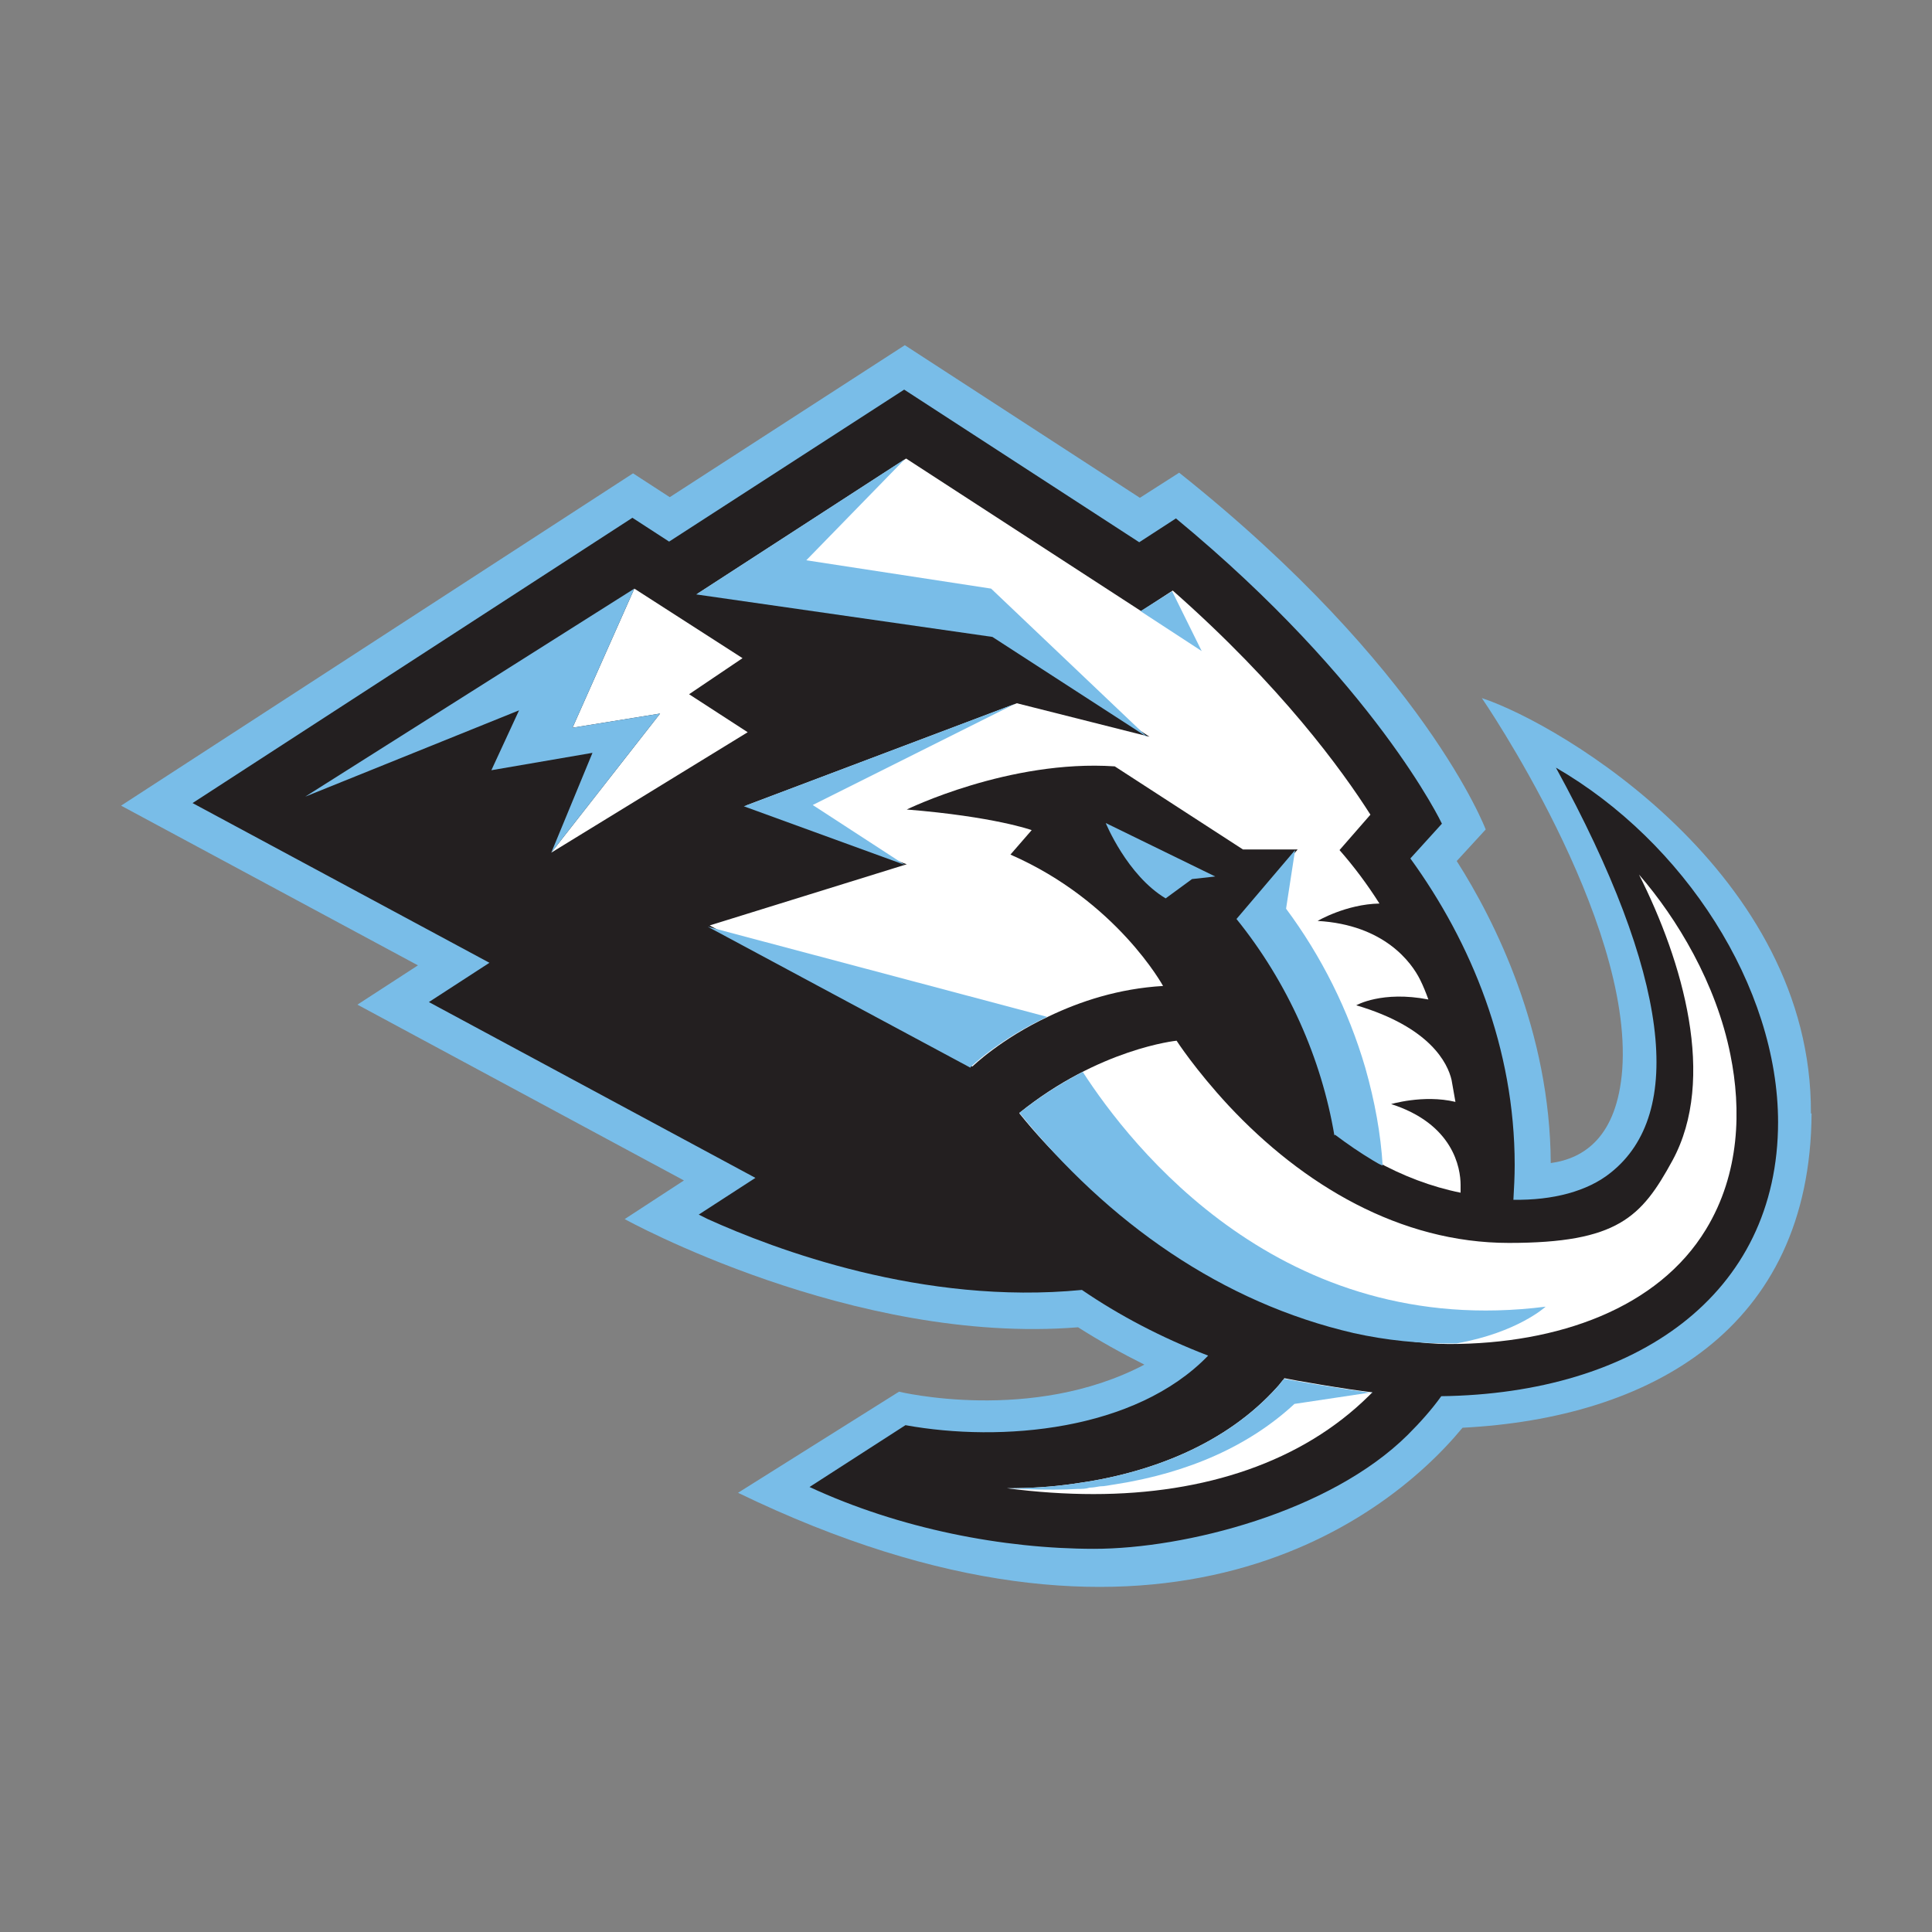
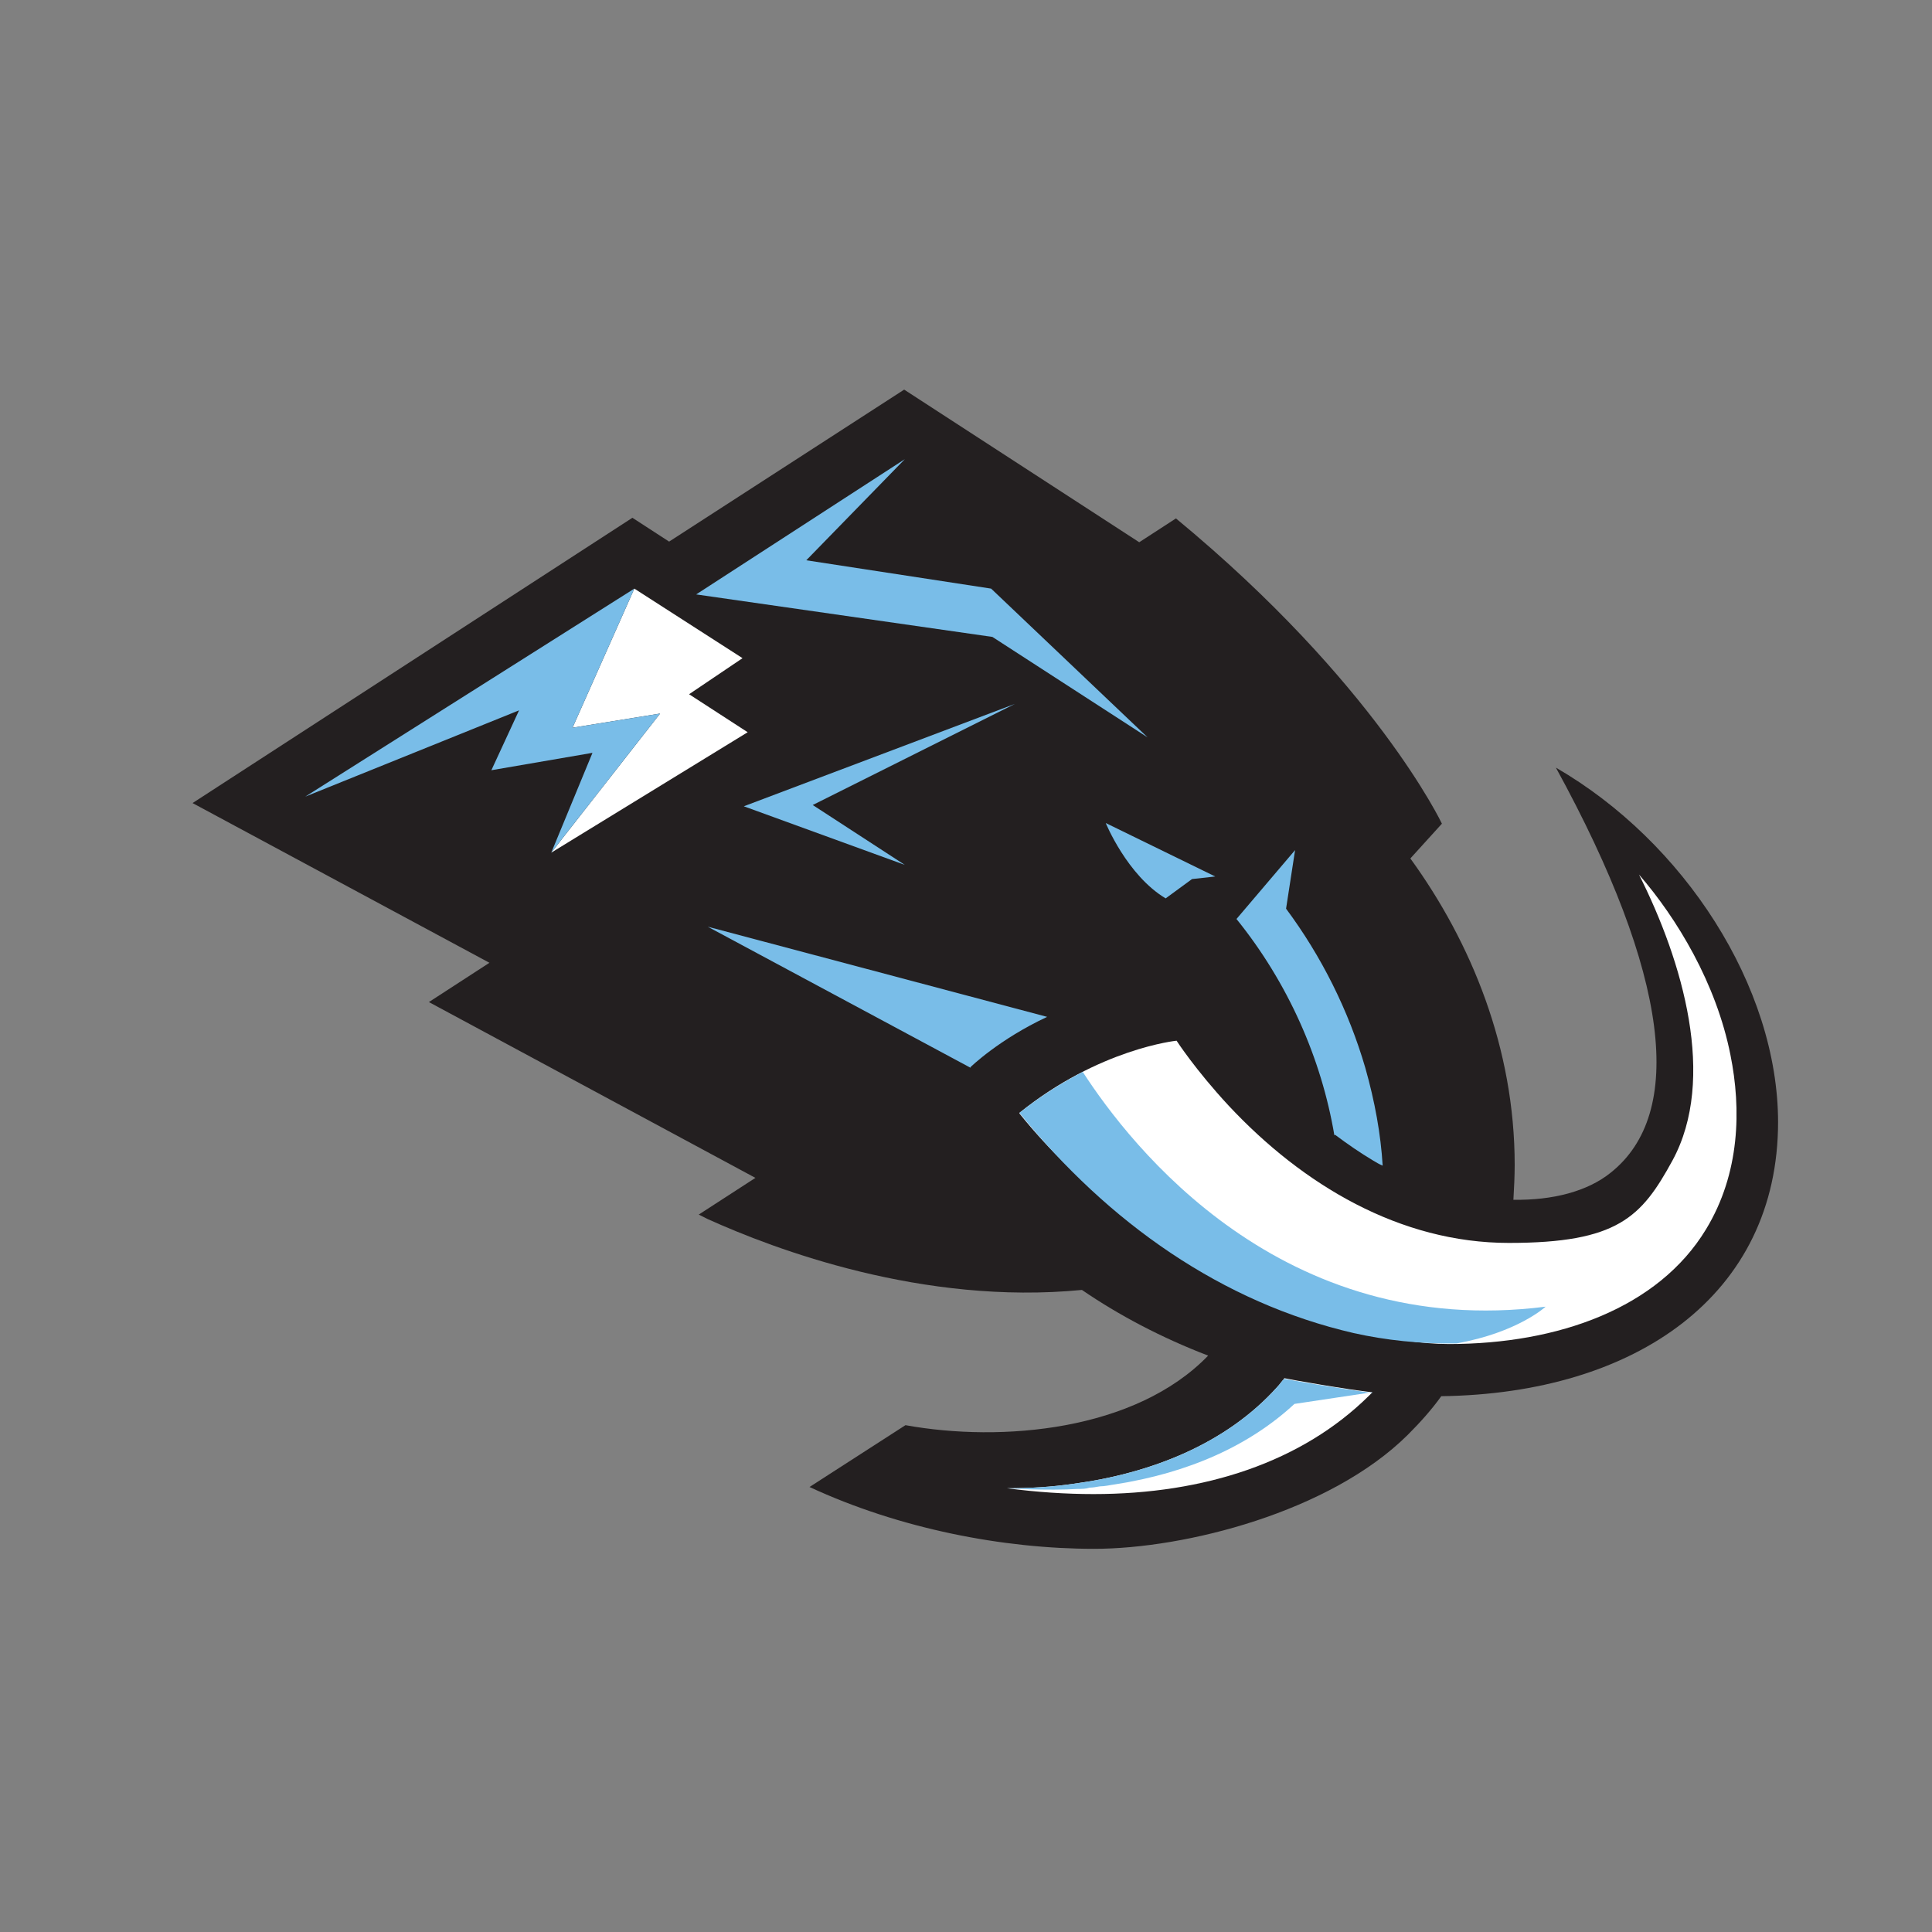
<svg xmlns="http://www.w3.org/2000/svg" id="Layer_1" version="1.1" viewBox="0 0 300 300">
  <rect x="0" y="0" width="300" height="300" fill="#808080" stroke="none" />
  <defs>
    <style>
      .st0 {
        fill: #231f20;
      }

      .st1 {
        fill: #79bde8;
      }

      .st2 {
        fill: #fff;
      }
    </style>
  </defs>
-   <path class="st1" d="M281.2,172.9c.2-37.2-38.7-60.4-51.1-64.5,0,0,23.5,34.2,21.8,57.7-.8,10.4-5.9,13.8-11.1,14.5-.1-20.4-8.6-37.5-14.6-46.9l4.5-4.9s-9.4-25-47.6-55.4l-6.1,3.9-36.5-23.7-36.5,23.6-5.7-3.7L18.8,125.1l46.1,24.8-9.4,6.1,50.7,27.3-9.2,6s35.4,19.6,70.4,16.8c3.3,2.1,6.7,4,10.3,5.8-17.5,9.2-38.1,4.2-38.1,4.2l-25,15.7c64,31,99.7,5.4,112.5-10.1,29-1.5,54-15.2,54.2-48.8" />
  <path class="st0" d="M276.1,174.3c0-21.1-14.6-43.6-34.5-55.1,17.7,32.3,20.1,53.7,8.5,62.9-3.6,2.9-9,4.3-15.1,4.2.1-1.8.2-3.6.2-5.4,0-18.1-6.7-34.5-16.2-47.6l4.9-5.4s-10.3-21.8-41.3-47.4l-5.7,3.7-36.5-23.7-36.5,23.6-5.7-3.7L29.9,124.7l46.1,24.8-9.4,6.1,50.7,27.3-8.8,5.7,1.4.7c10.4,4.7,33.4,13.4,58.1,11,5.7,3.9,12.3,7.4,19.6,10.2-11.3,11.7-32.1,13.5-47,10.8l-14.9,9.6c14,6.5,30.1,9.6,44.2,9.6s36.6-5.7,48.7-17.7c1.9-1.9,3.7-3.9,5.2-6,30.2-.4,52.3-15.7,52.3-42.6" />
-   <path class="st2" d="M215.8,171.5s5.2-1.6,10.2-.4c-.2-1.1-.4-2.3-.6-3.4-.6-2.6-3.3-8.2-14.8-11.6,0,0,4-2.3,11.2-.9-.4-1.1-.8-2.1-1.3-3.1-1.3-2.6-5.5-8.5-15.9-9.1,0,0,4.4-2.6,9.6-2.7-1.9-3-4-5.8-6.2-8.3l4.8-5.5c-4.4-6.9-13.8-19.9-30.7-34.8l-4.9,3.2-36.5-23.7-32.4,21,46.1,6.6,24.1,15.6-20.6-5.2-42.1,15.9,25,9.1-30.6,9.5h0s0,0,0,0l40.8,21.9s4.4-4.3,11.9-7.8h0c4.8-2.3,10.8-4.3,17.7-4.7,0,0-7.2-13.2-23.7-20.4l3.3-3.8h0,0s-5.8-2.1-19.4-3.2c0,0,15.9-7.8,32.3-6.7l19.9,12.9h8.5,0l-9.1,10.7c8,9.9,13.2,21.7,15.2,33.6,2,1.5,3.9,2.8,5.9,4,4.3,2.4,8.8,4.1,13.3,5,0-.4,0-.8,0-1.2,0-2.6-1.1-9.5-10.9-12.6" />
  <path class="st2" d="M199.4,214.1c-.4.4-.7.9-1.1,1.3-7.9,8.8-19.6,13.4-31.6,15-3.4.5-6.9.7-10.3.7,4.6.6,9.1.9,13.4.9,17.3,0,32.4-5,42.8-15.3.2-.2.3-.3.5-.5-3.7-.4-12.9-2-13.7-2.2" />
  <polygon class="st1" points="178.2 114.5 153.9 91.4 125.2 87 140.5 71.3 108.1 92.3 154.1 98.9 178.2 114.5" />
  <polygon class="st1" points="157.6 109.3 115.5 125.2 140.5 134.3 126.2 125 157.6 109.3" />
-   <polygon class="st1" points="177.1 94.9 186.6 101.1 182 91.8 177.1 94.9" />
  <path class="st1" d="M150.7,165.7s4.4-4.3,11.9-7.8l-52.7-14,40.8,21.9Z" />
  <path class="st1" d="M207.3,176.2c2,1.5,3.9,2.8,5.9,4,.5.3,1,.6,1.5.8-.3-4.9-1.2-9.9-2.7-15.2-2.6-8.9-6.8-17.3-12.3-24.7l1.4-9.1-9.1,10.7h0c8,9.9,13.2,21.7,15.2,33.6" />
  <path class="st1" d="M213.1,216.3s-6-.8-13.7-2.2c-.4.4-.7.9-1.1,1.3-7.9,8.8-19.6,13.4-31.6,15-3.4.5-6.9.7-10.3.7,0,0,6.2.4,11,.1t0,0s0,0,0,0c.6,0,1.2,0,1.8-.2.5,0,1-.1,1.6-.2,0,0,0,0,0,0,.8,0,1.5-.2,2.3-.3,11.6-1.8,21-6.1,27.9-12.5l12-1.8Z" />
  <path class="st2" d="M158.3,172.8c12.4-10,24.4-11.2,24.4-11.2,0,0,2.9,4.5,8.1,10.1,11.5,12.3,26.6,21.3,43.5,21.3s20.6-4,25.4-12.8c6.9-12.7,1.6-30.9-5.2-44.4,5.9,6.8,12,16.9,14.2,28,1.7,8.4,1.5,18.4-3.8,27.1-7.4,12.2-22.9,17.8-39.9,17.8s-47.7-12.2-66.7-35.8" />
  <path class="st1" d="M168.2,166.4c-3.1,1.6-6.5,3.7-9.9,6.4,13.8,17.1,31.5,29.5,51.9,34.2,4.9,1.1,10.4,1.7,16,1.6,9.5-1.7,13.8-5.7,13.8-5.7-41,5.2-64.4-24.9-71.9-36.5" />
  <path class="st1" d="M171.7,127.8h0s3.3,8.1,9.3,11.7l4.1-3,3.6-.4-17-8.3Z" />
  <polygon class="st2" points="102.5 110.8 85.6 132.4 116.1 113.7 107 107.8 115.3 102.2 98.5 91.4 88.9 113 102.5 110.8" />
  <polygon class="st1" points="76.3 119.6 92 116.9 85.6 132.4 102.5 110.8 88.9 113 98.5 91.4 47.4 123.7 80.6 110.3 76.3 119.6" />
</svg>